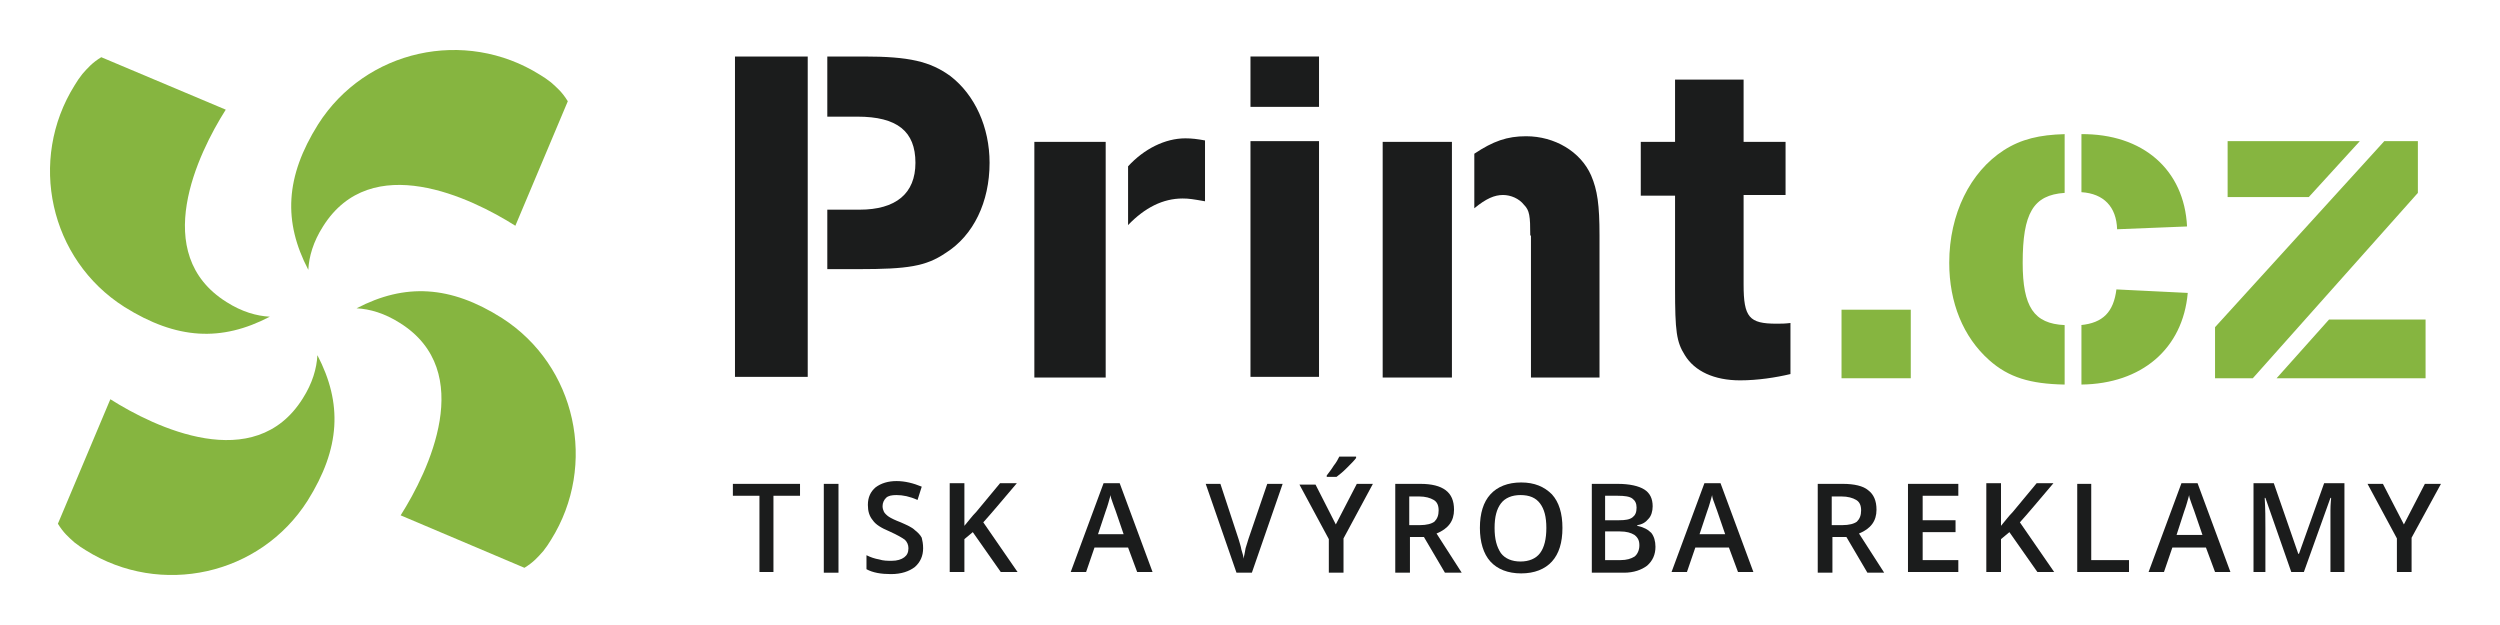
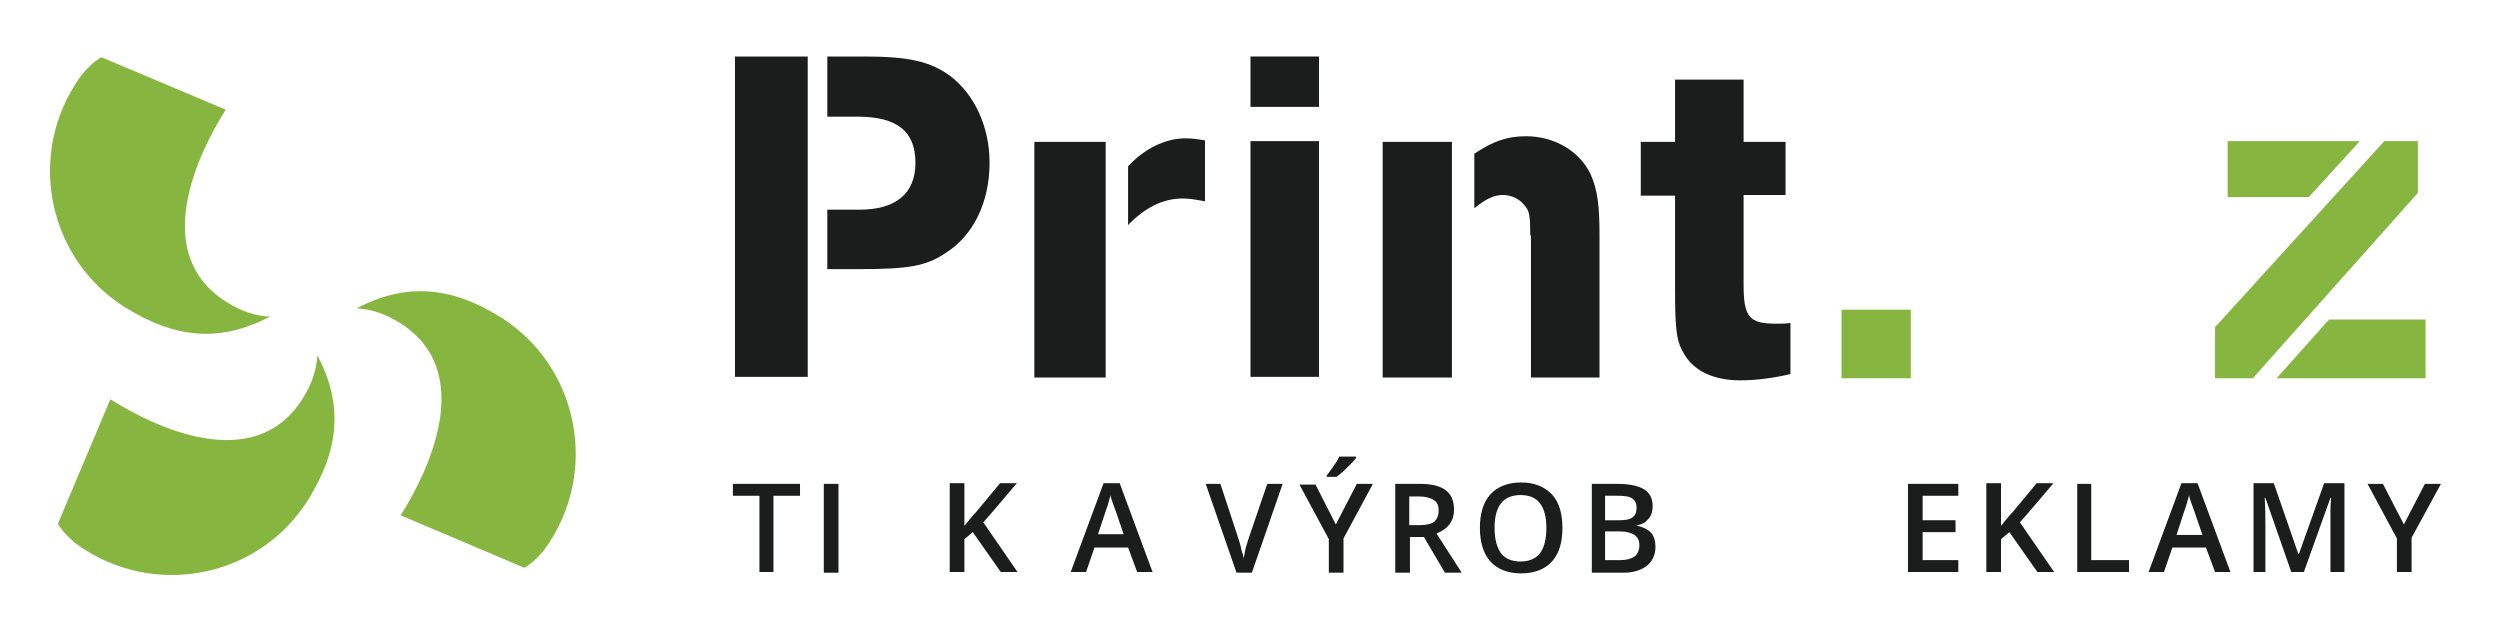
<svg xmlns="http://www.w3.org/2000/svg" width="200" height="50" viewBox="0 0 200 50" fill="none">
  <path d="M61.876 45.76H60.756V39.661H58.63V38.709H64.002V39.661H61.876V45.76Z" fill="#1B1C1C" />
  <path d="M67.079 38.709H65.904V45.816H67.079V38.709Z" fill="#1B1C1C" />
-   <path d="M73.85 43.858C73.85 44.473 73.627 44.977 73.179 45.368C72.731 45.704 72.116 45.928 71.276 45.928C70.493 45.928 69.822 45.816 69.318 45.536V44.417C69.654 44.585 69.99 44.697 70.325 44.753C70.661 44.865 71.053 44.865 71.332 44.865C71.78 44.865 72.116 44.753 72.34 44.585C72.564 44.417 72.675 44.193 72.675 43.858C72.675 43.578 72.564 43.354 72.396 43.186C72.172 43.018 71.78 42.794 71.165 42.515C70.493 42.235 70.045 41.955 69.822 41.619C69.542 41.284 69.43 40.892 69.43 40.388C69.43 39.773 69.654 39.325 70.045 38.989C70.493 38.654 71.053 38.486 71.724 38.486C72.396 38.486 73.067 38.654 73.739 38.933L73.403 39.997C72.787 39.717 72.228 39.605 71.724 39.605C71.332 39.605 71.053 39.661 70.885 39.829C70.717 39.997 70.605 40.22 70.605 40.5C70.605 40.668 70.661 40.836 70.717 40.948C70.773 41.06 70.941 41.228 71.109 41.34C71.276 41.451 71.612 41.619 72.06 41.787C72.564 42.011 72.955 42.179 73.179 42.403C73.403 42.571 73.627 42.794 73.739 43.018C73.795 43.242 73.85 43.522 73.85 43.858Z" fill="#1B1C1C" />
  <path d="M81.404 45.76H80.061L77.823 42.571L77.152 43.13V45.76H75.977V38.654H77.152V42.067C77.487 41.675 77.767 41.283 78.103 40.948L80.006 38.654H81.349C80.118 40.108 79.222 41.172 78.663 41.787L81.404 45.76Z" fill="#1B1C1C" />
  <path d="M89.91 42.794L89.239 40.836C89.183 40.724 89.127 40.5 89.015 40.22C88.903 39.941 88.847 39.717 88.847 39.605C88.735 39.996 88.623 40.444 88.455 40.892L87.84 42.738H89.91V42.794ZM90.973 45.76L90.246 43.801H87.56L86.888 45.76H85.657L88.287 38.654H89.574L92.204 45.76H90.973Z" fill="#1B1C1C" />
  <path d="M101.381 38.709H102.612L100.15 45.816H98.919L96.457 38.709H97.632L99.087 43.13C99.143 43.354 99.255 43.634 99.311 43.969C99.423 44.305 99.479 44.529 99.479 44.697C99.535 44.473 99.591 44.193 99.647 43.858C99.759 43.522 99.815 43.298 99.871 43.13L101.381 38.709Z" fill="#1B1C1C" />
  <path d="M106.138 38.15V38.038C106.306 37.814 106.529 37.535 106.697 37.255C106.921 36.975 107.033 36.751 107.145 36.527H108.488V36.639C108.32 36.863 108.096 37.087 107.76 37.422C107.425 37.758 107.145 37.982 106.921 38.15H106.138ZM106.865 41.955L108.544 38.71H109.831L107.481 43.074V45.816H106.306V43.13L103.955 38.766H105.242L106.865 41.955Z" fill="#1B1C1C" />
  <path d="M112.796 42.011H113.58C114.139 42.011 114.531 41.899 114.755 41.731C114.979 41.507 115.091 41.227 115.091 40.836C115.091 40.444 114.979 40.164 114.699 39.996C114.419 39.829 114.027 39.717 113.524 39.717H112.74V42.011H112.796ZM112.796 42.962V45.816H111.621V38.709H113.636C114.531 38.709 115.202 38.877 115.65 39.213C116.098 39.549 116.322 40.052 116.322 40.78C116.322 41.675 115.874 42.291 114.923 42.682L116.937 45.816H115.594L113.915 42.962H112.796Z" fill="#1B1C1C" />
  <path d="M119.567 42.235C119.567 43.13 119.735 43.745 120.071 44.249C120.407 44.697 120.966 44.921 121.638 44.921C122.309 44.921 122.869 44.697 123.204 44.249C123.54 43.801 123.708 43.13 123.708 42.235C123.708 41.339 123.54 40.724 123.204 40.276C122.869 39.828 122.365 39.605 121.638 39.605C120.966 39.605 120.407 39.828 120.071 40.276C119.735 40.724 119.567 41.339 119.567 42.235ZM124.995 42.235C124.995 43.41 124.715 44.305 124.156 44.921C123.596 45.536 122.757 45.872 121.694 45.872C120.63 45.872 119.791 45.536 119.231 44.921C118.672 44.305 118.392 43.354 118.392 42.235C118.392 41.06 118.672 40.164 119.231 39.549C119.791 38.933 120.63 38.597 121.694 38.597C122.757 38.597 123.54 38.933 124.156 39.549C124.715 40.164 124.995 41.06 124.995 42.235Z" fill="#1B1C1C" />
  <path d="M128.408 42.571V44.809H129.639C130.143 44.809 130.479 44.697 130.758 44.529C130.982 44.361 131.15 44.025 131.15 43.634C131.15 43.242 131.038 43.018 130.758 42.794C130.479 42.627 130.143 42.514 129.583 42.514H128.408V42.571ZM128.408 41.619H129.527C130.031 41.619 130.367 41.563 130.591 41.395C130.814 41.227 130.926 41.004 130.926 40.612C130.926 40.276 130.814 40.052 130.591 39.885C130.367 39.717 129.975 39.661 129.415 39.661H128.408V41.619ZM127.289 38.709H129.415C130.367 38.709 131.094 38.877 131.542 39.157C131.989 39.437 132.213 39.885 132.213 40.5C132.213 40.892 132.101 41.283 131.878 41.507C131.654 41.787 131.374 41.955 130.982 42.011V42.067C131.486 42.179 131.822 42.347 132.101 42.627C132.325 42.906 132.437 43.298 132.437 43.746C132.437 44.361 132.213 44.865 131.766 45.256C131.318 45.592 130.702 45.816 129.919 45.816H127.345V38.709H127.289Z" fill="#1B1C1C" />
-   <path d="M138.033 42.794L137.361 40.836C137.305 40.724 137.25 40.5 137.138 40.22C137.026 39.941 136.97 39.717 136.97 39.605C136.858 39.996 136.746 40.444 136.578 40.892L135.963 42.738H138.033V42.794ZM139.04 45.76L138.313 43.801H135.627L134.955 45.76H133.724L136.354 38.654H137.641L140.271 45.76H139.04Z" fill="#1B1C1C" />
-   <path d="M146.594 42.011H147.378C147.937 42.011 148.329 41.899 148.553 41.731C148.777 41.507 148.889 41.227 148.889 40.836C148.889 40.444 148.777 40.164 148.497 39.996C148.217 39.829 147.825 39.717 147.322 39.717H146.538V42.011H146.594ZM146.594 42.962V45.816H145.419V38.709H147.434C148.329 38.709 149.057 38.877 149.448 39.213C149.896 39.549 150.12 40.052 150.12 40.78C150.12 41.675 149.672 42.291 148.721 42.682L150.735 45.816H149.392L147.714 42.962H146.594Z" fill="#1B1C1C" />
  <path d="M156.666 45.76H152.638V38.709H156.666V39.661H153.813V41.619H156.443V42.571H153.813V44.809H156.666V45.76Z" fill="#1B1C1C" />
  <path d="M164.333 45.76H162.99L160.752 42.571L160.08 43.13V45.76H158.905V38.654H160.08V42.067C160.416 41.675 160.696 41.283 161.031 40.948L162.934 38.654H164.277C163.046 40.108 162.151 41.172 161.591 41.787L164.333 45.76Z" fill="#1B1C1C" />
  <path d="M166.179 45.76V38.709H167.299V44.809H170.32V45.76H166.179Z" fill="#1B1C1C" />
  <path d="M176.196 42.794L175.524 40.836C175.468 40.724 175.412 40.5 175.3 40.22C175.188 39.941 175.132 39.717 175.132 39.605C175.021 39.996 174.909 40.444 174.741 40.892L174.125 42.794H176.196ZM177.203 45.76L176.475 43.801H173.789L173.118 45.76H171.887L174.517 38.654H175.804L178.434 45.76H177.203Z" fill="#1B1C1C" />
  <path d="M183.302 45.76L181.232 39.829H181.176C181.232 40.724 181.232 41.507 181.232 42.291V45.76H180.281V38.654H181.903L183.862 44.305H183.918L185.932 38.654H187.555V45.76H186.436V42.235C186.436 41.899 186.436 41.395 186.436 40.836C186.436 40.276 186.492 39.941 186.492 39.829H186.436L184.31 45.76H183.302Z" fill="#1B1C1C" />
  <path d="M192.311 41.955L193.99 38.709H195.277L192.927 43.018V45.76H191.752V43.074L189.402 38.709H190.633L192.311 41.955Z" fill="#1B1C1C" />
  <path d="M58.798 4.52H64.618V30.148H58.798V4.52ZM66.184 16.774H68.758C71.668 16.774 73.235 15.487 73.235 13.025C73.235 10.507 71.78 9.332 68.591 9.332H66.184V4.52H69.094C72.731 4.52 74.41 4.911 76.033 6.087C77.991 7.597 79.166 10.171 79.166 13.025C79.166 16.159 77.879 18.845 75.641 20.244C74.074 21.307 72.62 21.531 68.703 21.531H66.184V16.774Z" fill="#1B1C1C" />
  <path d="M82.748 11.347H88.455V30.204H82.748V11.347ZM90.246 13.305C91.533 11.906 93.212 11.067 94.834 11.067C95.338 11.067 95.786 11.123 96.401 11.235V16.103C95.45 15.935 95.114 15.879 94.611 15.879C93.044 15.879 91.589 16.607 90.246 18.006V13.305Z" fill="#1B1C1C" />
  <path d="M100.038 8.549H105.522V4.52H100.038V8.549ZM100.038 30.148H105.522V11.291H100.038V30.148Z" fill="#1B1C1C" />
-   <path d="M110.614 11.347H116.154V30.204H110.614V11.347ZM122.421 18.845C122.421 17.278 122.365 16.83 121.917 16.383C121.526 15.879 120.854 15.599 120.239 15.599C119.567 15.599 118.896 15.879 117.945 16.662V12.298C119.455 11.291 120.574 10.899 122.085 10.899C124.38 10.899 126.45 12.13 127.289 14.033C127.793 15.208 127.961 16.383 127.961 18.845V30.204H122.477V18.845H122.421Z" fill="#1B1C1C" />
+   <path d="M110.614 11.347H116.154V30.204H110.614V11.347ZM122.421 18.845C122.421 17.278 122.365 16.83 121.917 16.383C121.526 15.879 120.854 15.599 120.239 15.599C119.567 15.599 118.896 15.879 117.945 16.662V12.298C119.455 11.291 120.574 10.899 122.085 10.899C124.38 10.899 126.45 12.13 127.289 14.033C127.793 15.208 127.961 16.383 127.961 18.845V30.204H122.477V18.845Z" fill="#1B1C1C" />
  <path d="M131.262 11.347H134.004V6.366H139.488V11.347H142.845V15.599H139.488V22.762C139.488 25.392 139.936 25.895 142.118 25.895C142.51 25.895 142.789 25.895 143.237 25.839V29.924C142.062 30.204 140.607 30.428 139.208 30.428C137.138 30.428 135.571 29.7 134.788 28.413C134.116 27.35 134.004 26.511 134.004 23.042V15.655H131.262V11.347Z" fill="#1B1C1C" />
  <path d="M8.101 4.576C7.374 5.023 7.038 5.415 6.59 5.919C6.366 6.199 6.142 6.534 5.975 6.814C2.226 12.802 3.96 20.747 9.948 24.552C14.144 27.182 17.726 27.35 21.587 25.336C20.523 25.28 19.348 24.944 18.117 24.161C11.962 20.3 15.823 12.298 18.061 8.773L8.101 4.576Z" fill="#86B540" />
-   <path d="M45.424 8.101C44.977 7.374 44.585 7.038 44.081 6.59C43.802 6.366 43.466 6.142 43.186 5.975C37.199 2.225 29.253 3.96 25.448 9.948C22.818 14.144 22.65 17.726 24.664 21.587C24.72 20.523 25.056 19.348 25.84 18.117C29.701 11.962 37.702 15.823 41.228 18.061L45.424 8.101Z" fill="#86B540" />
  <path d="M41.955 45.424C42.683 44.977 43.018 44.585 43.466 44.081C43.69 43.801 43.914 43.466 44.082 43.186C47.831 37.199 46.096 29.253 40.165 25.448C36.024 22.818 32.386 22.65 28.526 24.664C29.589 24.72 30.764 25.056 31.995 25.839C38.15 29.7 34.289 37.702 32.051 41.227L41.955 45.424Z" fill="#86B540" />
  <path d="M4.632 41.899C5.079 42.627 5.471 42.962 5.975 43.41C6.254 43.634 6.59 43.858 6.87 44.026C12.857 47.775 20.803 46.04 24.608 40.053C27.238 35.856 27.406 32.275 25.392 28.413C25.336 29.477 25 30.652 24.217 31.883C20.356 38.038 12.354 34.177 8.828 31.939L4.632 41.899Z" fill="#86B540" />
  <path d="M152.862 24.776H147.322V30.26H152.862V24.776Z" fill="#86B540" />
-   <path d="M166.459 26.007C168.25 25.839 169.089 24.944 169.313 23.153L175.02 23.433C174.629 27.91 171.327 30.707 166.515 30.764V26.007H166.459ZM166.459 10.731C171.439 10.675 174.741 13.585 174.964 18.117L169.369 18.341C169.313 16.55 168.306 15.487 166.515 15.375V10.731H166.459ZM165.116 30.764C162.43 30.707 160.695 30.204 159.129 28.805C157.058 26.958 155.939 24.216 155.939 21.027C155.939 17.11 157.618 13.753 160.304 12.018C161.703 11.123 163.158 10.787 165.172 10.731V15.431C162.654 15.599 161.815 17.054 161.815 21.027C161.815 24.552 162.71 25.895 165.172 26.007V30.764H165.116Z" fill="#86B540" />
  <path d="M194.046 30.26H182.127L186.324 25.56H194.046V30.26ZM178.21 11.291H188.786L184.701 15.767H178.21V11.291ZM177.203 26.175L190.744 11.291H193.43V15.431L180.225 30.26H177.203V26.175Z" fill="#86B540" />
</svg>